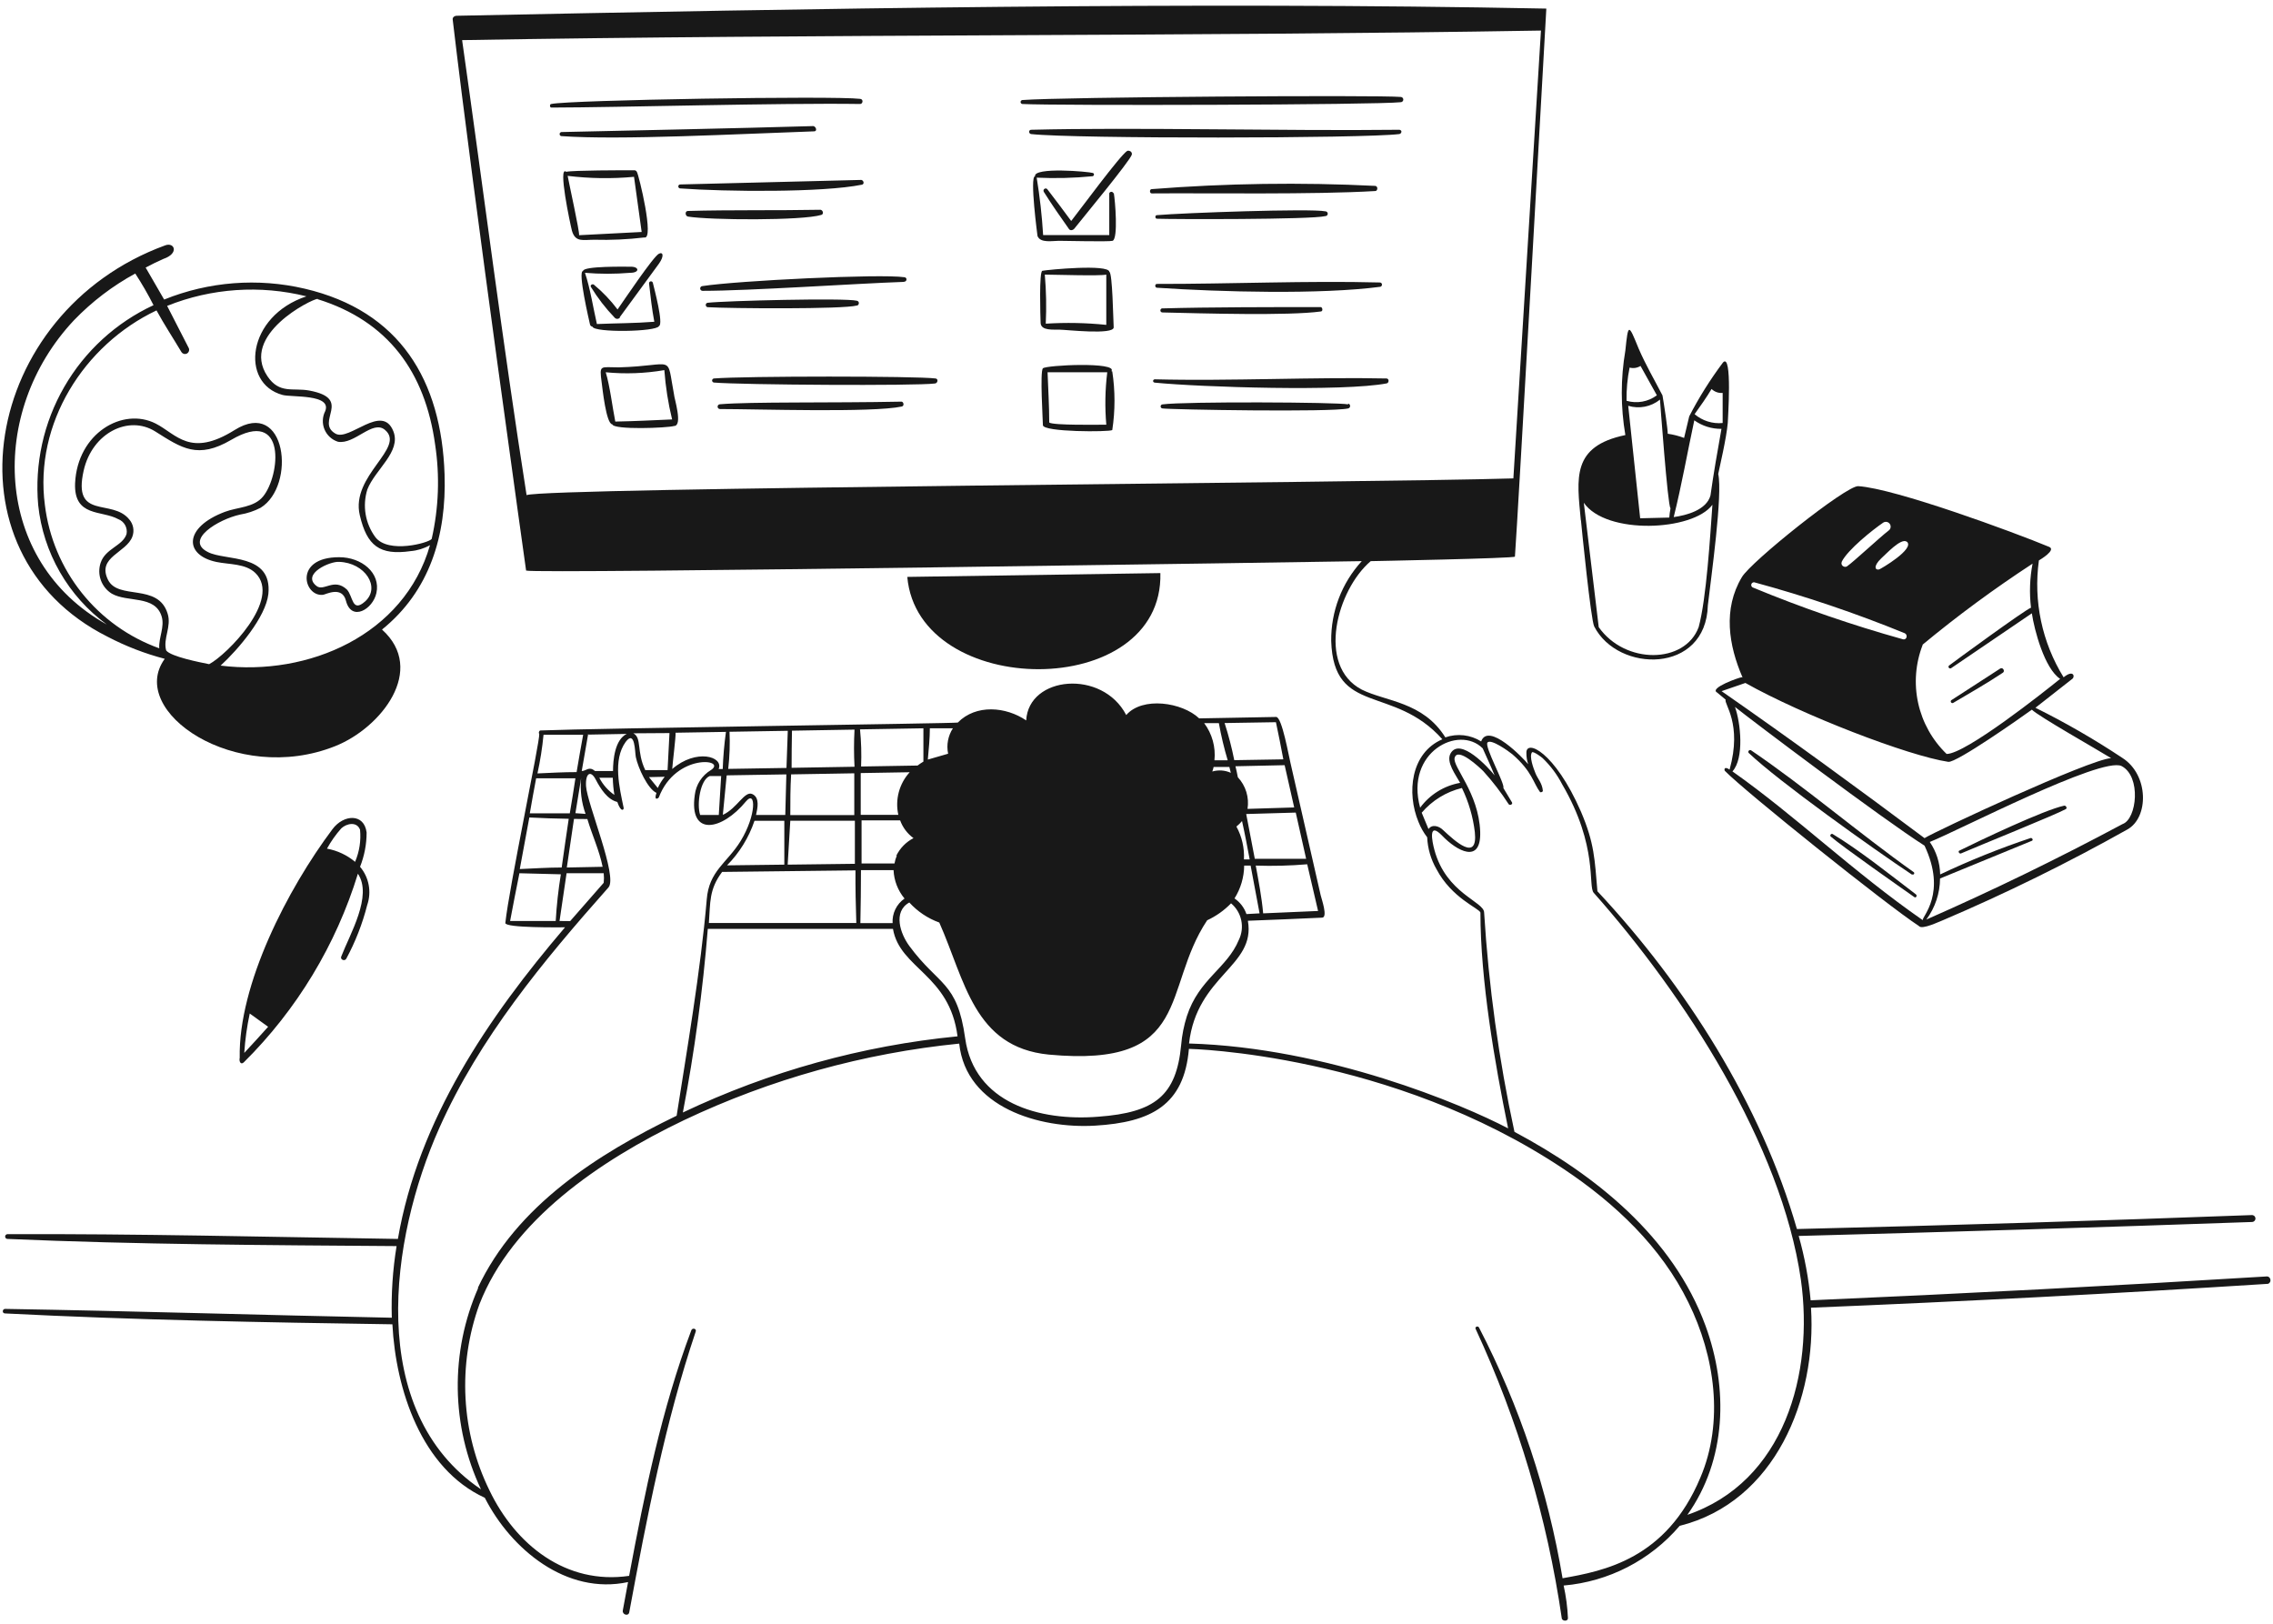
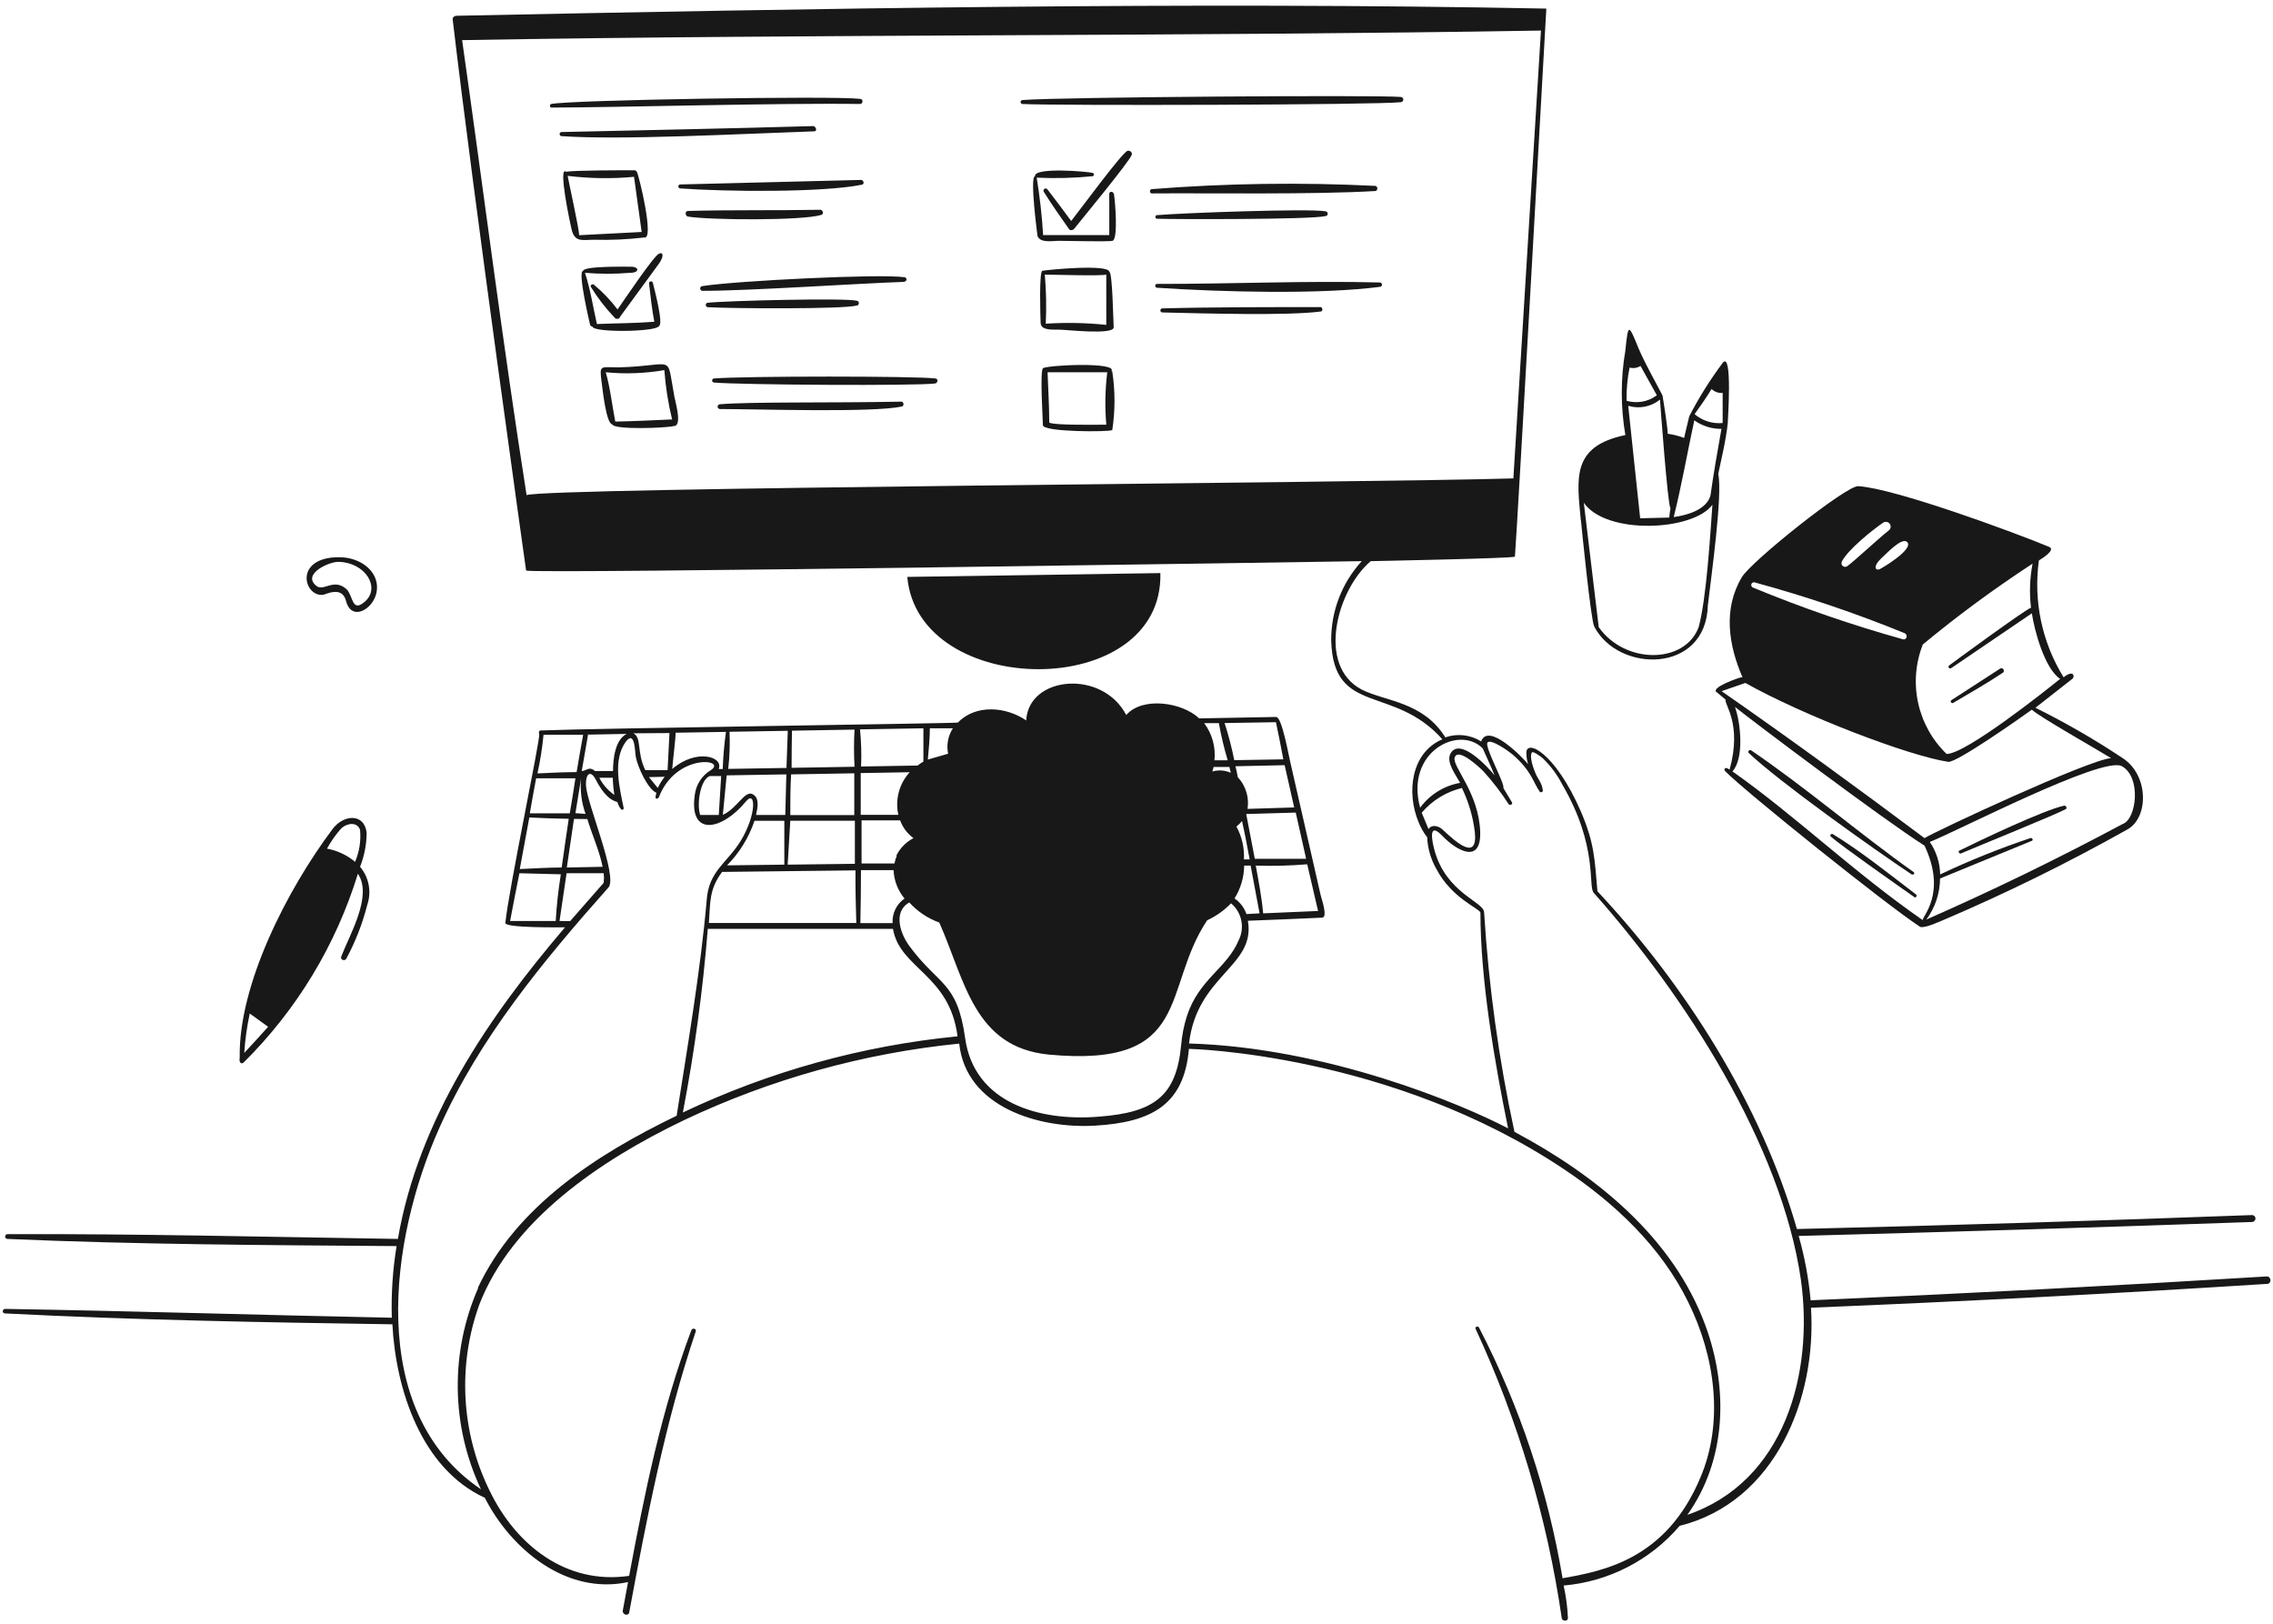
<svg xmlns="http://www.w3.org/2000/svg" width="238" height="170" viewBox="0 0 238 170" fill="none">
  <path d="M97.963 39.625C95.938 39.362 77.963 39.362 74.737 39.625C74.682 39.637 74.634 39.669 74.601 39.716C74.569 39.762 74.555 39.819 74.562 39.875C74.574 39.917 74.596 39.955 74.627 39.986C74.657 40.016 74.696 40.038 74.737 40.05C77.638 40.3 95.9 40.412 97.9 40.15C98.188 40.125 98.275 39.662 97.963 39.625ZM182.4 70.9C182.15 70.9 178.938 72.037 179.788 72.5L180.688 73.25C180.488 73.7 182.45 75.75 181.1 80.575C180.537 80.187 180.525 80.575 180.6 80.7C182.688 82.85 197.6 94.787 200.925 96.95C201.225 97.387 203.125 96.45 203.425 96.35C210.029 93.534 216.476 90.363 222.738 86.85C225.025 85.6 225 81.112 222.225 79.35C219.306 77.409 216.267 75.655 213.125 74.1L217 71.062C217.275 70.85 217.125 70.062 216.075 70.912C213.814 67.259 212.899 62.931 213.488 58.675C213.637 58.587 215.313 57.587 214.575 57.262C210.825 55.7 198.4 51.137 194.575 50.9C193.325 50.812 183.325 58.812 182.388 60.425C180.388 63.762 181 67.575 182.463 70.937L182.4 70.9ZM181.4 80.762C182.65 79.4 182.263 75.662 181.663 74.012C183.375 75.387 197.137 85.762 201.512 88.537C203.875 93.537 201.238 95.962 201.325 96.337C194 91.25 188.037 85.437 181.4 80.762ZM222.137 80.2C224.225 81.275 223.75 85.75 222.25 86.275C215.45 89.912 208.725 93.187 201.7 96.275C202.623 95.03 203.126 93.524 203.137 91.975L212.762 88.025C212.938 87.937 212.762 87.7 212.625 87.737C209.393 88.818 206.229 90.091 203.15 91.55C203.126 90.335 202.748 89.153 202.062 88.15C205 86.987 220.012 79.2 222.137 80.2ZM201.3 67.5C204.978 64.455 208.826 61.621 212.825 59.012C212.533 60.532 212.478 62.088 212.662 63.625C212.05 63.825 204.475 69.375 204.088 69.675C203.925 69.8 204.087 70.062 204.288 69.962L212.75 64.212C213.012 65.975 214.075 69.987 215.712 71.075C214.05 72.425 205.825 78.937 203.825 78.937C202.325 77.491 201.288 75.633 200.843 73.597C200.398 71.562 200.566 69.44 201.325 67.5H201.3ZM199.663 56.712C200.537 57.462 196.913 59.575 196.775 59.612C196.363 59.737 196.088 59.312 196.975 58.462C197.425 58.075 199.075 56.25 199.663 56.725V56.712ZM192.85 58.8C193.475 57.55 196.075 55.475 197.175 54.725C197.229 54.687 197.29 54.66 197.355 54.646C197.419 54.632 197.486 54.631 197.551 54.642C197.616 54.654 197.678 54.678 197.734 54.714C197.789 54.749 197.837 54.796 197.875 54.85C197.913 54.904 197.939 54.965 197.954 55.03C197.968 55.094 197.969 55.161 197.957 55.226C197.946 55.291 197.922 55.353 197.886 55.408C197.85 55.464 197.804 55.512 197.75 55.55C196.775 56.3 194.125 58.787 193.387 59.3C193.332 59.331 193.27 59.346 193.206 59.346C193.143 59.346 193.081 59.331 193.025 59.3C192.981 59.28 192.942 59.251 192.909 59.215C192.877 59.18 192.851 59.138 192.835 59.093C192.819 59.047 192.812 58.999 192.814 58.951C192.817 58.903 192.829 58.856 192.85 58.812V58.8ZM183.675 60.962C189.037 62.417 194.306 64.2 199.45 66.3C199.775 66.462 199.663 67.012 199.275 66.937C193.916 65.444 188.652 63.628 183.513 61.5C183.455 61.468 183.411 61.417 183.386 61.356C183.362 61.296 183.359 61.228 183.378 61.166C183.397 61.103 183.437 61.049 183.491 61.012C183.545 60.975 183.61 60.957 183.675 60.962ZM182.75 71.5C188.713 74.862 199.813 79.137 204 79.762C204.838 79.887 211.637 75.112 212.75 74.3C213.475 75.012 219.512 78.425 221.05 79.375C218.825 79.487 202.675 87.012 201.512 87.75C194.575 82.562 187.375 77.3 180.262 72.362L182.762 71.5H182.75ZM97.963 39.625H97.975H97.963ZM118.263 15.8C118.186 15.769 118.101 15.769 118.025 15.8C117.288 16.25 113.025 22.05 112.162 23.137C111.337 22.012 110.5 20.9 109.662 19.812C109.5 19.612 109.163 19.812 109.288 20.075C110.125 21.412 111.025 22.7 111.937 23.987C112.087 24.187 112.375 24.087 112.5 23.925C113.288 22.925 118.3 16.875 118.513 16.187C118.522 16.145 118.522 16.102 118.515 16.06C118.507 16.018 118.491 15.978 118.468 15.941C118.445 15.905 118.415 15.874 118.379 15.85C118.344 15.826 118.304 15.809 118.263 15.8ZM94.425 42.05C86.925 42.2 78.612 42.05 75.388 42.325C75.321 42.325 75.258 42.351 75.211 42.398C75.164 42.445 75.138 42.508 75.138 42.575C75.138 42.641 75.164 42.705 75.211 42.752C75.258 42.798 75.321 42.825 75.388 42.825C79.263 42.825 91.325 43.225 94.425 42.562C94.688 42.5 94.638 42.125 94.425 42.05ZM94.7 29.487C94.95 29.487 95.025 29.062 94.7 29.025C92.2 28.65 77.2 29.387 73.562 29.95C73.496 29.95 73.433 29.976 73.386 30.023C73.339 30.07 73.312 30.134 73.312 30.2C73.312 30.266 73.339 30.33 73.386 30.377C73.433 30.424 73.496 30.45 73.562 30.45C78.463 30.45 89.6 29.687 94.638 29.512L94.7 29.487ZM89.725 31.987C89.938 31.987 90.05 31.562 89.725 31.487C88.475 31.175 75.975 31.487 74.088 31.7C74.058 31.704 74.029 31.715 74.004 31.73C73.978 31.746 73.956 31.767 73.938 31.791C73.921 31.816 73.908 31.844 73.902 31.873C73.895 31.902 73.895 31.933 73.9 31.962C73.907 32.011 73.928 32.056 73.962 32.092C73.996 32.128 74.039 32.152 74.088 32.162C76.5 32.3 88.25 32.387 89.725 31.987ZM116.375 38.862C117.062 37.862 109.525 38.225 109.2 38.562C108.875 38.9 109.2 44.037 109.2 44.512C109.2 45.25 116.188 45.237 116.463 45.025C116.774 42.991 116.774 40.921 116.463 38.887L116.375 38.862ZM115.838 44.462C115.175 44.462 110.263 44.55 109.863 44.237C109.863 42.475 109.75 40.725 109.688 38.975H115.938C115.713 40.795 115.679 42.635 115.838 44.462Z" fill="#181818" />
  <path d="M204.499 73.6C206.249 72.562 208.036 71.55 209.724 70.425C209.961 70.263 209.724 69.838 209.449 69.987L204.311 73.312C204.282 73.341 204.264 73.378 204.259 73.418C204.255 73.459 204.265 73.499 204.287 73.533C204.309 73.567 204.342 73.592 204.381 73.604C204.419 73.617 204.461 73.615 204.499 73.6ZM191.899 87.325C191.749 87.225 191.549 87.463 191.699 87.588C192.949 88.675 199.099 92.975 200.449 93.925C200.624 94.05 200.774 93.763 200.611 93.638C197.986 91.638 194.686 89 191.899 87.325ZM110.924 34.513C111.574 34.513 116.661 35.1 116.611 34.263C116.561 33.425 116.486 28.613 116.161 28.462C116.074 27.625 109.736 28.238 109.149 28.35C108.786 28.35 108.936 33.225 108.961 33.812C108.999 34.663 110.361 34.487 110.924 34.513ZM115.836 28.75V34.013C113.731 33.796 111.611 33.754 109.499 33.888C109.581 32.175 109.548 30.458 109.399 28.75C110.436 28.75 115.174 28.913 115.836 28.75ZM200.174 91.525C200.205 91.552 200.245 91.566 200.286 91.566C200.327 91.566 200.367 91.552 200.399 91.525C200.423 91.498 200.437 91.462 200.437 91.425C200.437 91.388 200.423 91.353 200.399 91.325C194.674 87.263 188.986 82.375 183.361 78.562C183.199 78.438 182.949 78.675 183.111 78.838C186.261 81.838 196.099 88.838 200.224 91.588L200.174 91.525ZM216.186 84.35H216.211H216.186ZM116.586 20.238C116.569 20.182 116.53 20.135 116.479 20.107C116.428 20.079 116.367 20.072 116.311 20.087C116.273 20.096 116.239 20.115 116.21 20.141C116.182 20.168 116.16 20.201 116.149 20.238V24.613H109.224C109.102 22.598 108.877 20.591 108.549 18.6C110.504 18.691 112.463 18.641 114.411 18.45C114.455 18.436 114.493 18.407 114.518 18.368C114.543 18.33 114.554 18.283 114.549 18.238C114.541 18.211 114.529 18.186 114.512 18.165C114.494 18.143 114.473 18.125 114.449 18.113C113.986 17.962 108.199 17.462 108.374 18.462C107.799 18.462 108.636 24.712 108.636 24.712C108.936 25.475 110.199 25.212 110.861 25.212C111.524 25.212 116.124 25.325 116.499 25.212C117.099 24.975 116.761 20.975 116.624 20.212L116.586 20.238Z" fill="#181818" />
  <path d="M237.375 133.637C221.45 134.612 205.52 135.446 189.587 136.137C189.379 133.858 188.96 131.602 188.337 129.4C204.17 128.983 220.004 128.496 235.837 127.937C235.918 127.928 235.993 127.892 236.052 127.835C236.11 127.779 236.149 127.705 236.162 127.625C236.173 127.527 236.145 127.429 236.084 127.352C236.023 127.275 235.934 127.225 235.837 127.212C219.937 127.804 204.041 128.292 188.15 128.675C184.4 115.6 176.487 103.162 167.262 93.312C166.975 89.987 166.962 88.312 165.537 84.975C162.787 78.662 159.75 77.35 159.825 78.85C159.824 79.245 159.887 79.638 160.012 80.012C159.512 79.387 155.837 75.562 155.087 77.625C154.534 77.277 153.91 77.058 153.261 76.984C152.611 76.911 151.954 76.985 151.337 77.2C149 73.45 145.087 73.45 142.587 72.2C137.812 69.7 140.012 61.725 143.525 58.75C143.525 58.75 158.612 58.462 158.625 58.275C158.9 54.737 161.912 0.9 161.912 0.9C124.737 0.162 84.737 0.9 47.837 1.65C47.587 1.65 47.375 1.812 47.4 2.037C49.625 20.975 55.087 59.737 55.087 59.737C55.987 60.1 137.7 58.825 142.587 58.75C140.497 61.03 139.353 64.02 139.387 67.112C139.637 74.987 145.9 71.637 151.025 77.4C147.7 78.825 147.275 83.037 148.525 86.05C148.752 86.627 149.059 87.17 149.437 87.662C149.49 88.837 149.824 89.982 150.412 91C152.012 94.037 154.862 95.087 155.012 95.537C155.012 102.612 156.5 111.237 157.912 118.137C153.15 115.637 139.025 109.675 124.5 109.25C125.325 102.087 131.512 101.187 130.662 96.4C133.25 96.3 135.837 96.2 138.425 96.075C139.075 96.075 138.362 94.075 138.287 93.737C137.237 89.112 136.183 84.496 135.125 79.887C134.962 79.262 134.237 75.062 133.625 75.062L125.562 75.212C123.787 73.525 119.625 72.9 117.925 74.862C115.425 70.05 107.7 70.75 107.45 75.425C105.337 73.987 102.2 73.7 100.287 75.65C100.087 75.737 62.275 76.25 56.65 76.475H56.55C56.489 76.513 56.446 76.574 56.429 76.644C56.413 76.715 56.425 76.788 56.462 76.85C56.562 77.5 53.3 92.925 52.912 96.637C52.912 97.162 58.575 97.087 59.162 97.087C51.087 106.55 43.825 117.225 41.662 129.712C28.037 129.5 14.412 129.162 0.787 129.212C0.721 129.212 0.657 129.239 0.61 129.286C0.563 129.332 0.537 129.396 0.537 129.462C0.537 129.529 0.563 129.592 0.61 129.639C0.657 129.686 0.721 129.712 0.787 129.712C14.35 130.3 27.95 130.362 41.525 130.462C41.12 132.941 40.953 135.452 41.025 137.962C27.525 137.687 14.025 137.262 0.537 137.037C0.237 137.037 0.187 137.512 0.537 137.512C14.037 138.2 27.562 138.45 41.087 138.65C41.437 145.437 44.112 153.762 50.762 156.812C53.5 162.187 59.3 167.025 65.762 165.637C65.575 166.612 65.4 167.612 65.212 168.612C65.137 169.062 65.812 169.25 65.887 168.8C67.725 158.9 69.637 148.95 72.85 139.4C72.95 139.1 72.5 138.987 72.387 139.275C69.262 147.575 67.5 156.3 65.875 164.987C59.262 165.95 53.987 161.737 51.25 156.037C49.777 153.026 48.925 149.748 48.745 146.4C48.564 143.052 49.059 139.703 50.2 136.55C53.612 127.8 62.7 121.55 71.625 117.275C80.699 112.974 90.445 110.264 100.437 109.262C101.15 115.937 108.825 118.2 114.675 117.85C120.525 117.5 123.987 115.712 124.487 109.812C124.562 109.812 145.6 110.275 163.762 122.412C169.1 125.975 173.95 130.55 176.787 136.362C179.562 141.975 180.537 148.862 178.037 154.712C174.462 163.237 167.937 164.475 163.612 165.237C162.083 156.084 159.131 147.227 154.862 138.987C154.75 138.775 154.4 138.912 154.512 139.137C158.964 148.736 161.999 158.93 163.525 169.4C163.525 169.725 164.175 169.812 164.175 169.4C164.124 168.256 163.973 167.118 163.725 166C168.439 165.594 172.803 163.349 175.875 159.75C185.875 157.25 190.237 146.437 189.625 136.912C205.591 136.262 221.541 135.429 237.475 134.412C237.912 134.25 237.75 133.637 237.375 133.637ZM55.137 51.837C52.637 35.937 50.65 20.112 48.387 4.2C85.887 3.55 124.362 3.825 161.35 3.2L158.462 50.087C142.85 50.562 57.15 51.05 55.137 51.837ZM130.512 95.7C130.283 95.033 129.845 94.459 129.262 94.062C129.91 93.032 130.261 91.842 130.275 90.625H130.95L131.887 95.625L130.512 95.7ZM129.462 86.537C129.676 86.365 129.873 86.172 130.05 85.962C130.35 87.3 130.6 88.637 130.85 89.975H130.25C130.311 88.778 130.038 87.588 129.462 86.537ZM138.012 95.375L132.262 95.625C132.112 93.937 131.787 92.275 131.487 90.625C133.284 90.685 135.083 90.639 136.875 90.487C137.25 92.1 137.637 93.75 138.012 95.375ZM136.762 89.912H131.387L130.487 85.225L135.675 85.075L136.762 89.912ZM135.512 84.537L130.625 84.687C130.719 84.095 130.676 83.488 130.501 82.914C130.325 82.34 130.021 81.814 129.612 81.375C129.537 81 129.462 80.612 129.362 80.225L134.512 80.112L135.512 84.537ZM133.6 75.612C133.875 76.862 134.125 78.2 134.375 79.5L129.237 79.587C128.975 78.273 128.637 76.975 128.225 75.7L133.6 75.612ZM128.875 80.912C128.266 80.636 127.579 80.587 126.937 80.775C126.994 80.62 127.04 80.461 127.075 80.3H128.725L128.875 80.912ZM127.625 75.712C127.859 77.025 128.168 78.323 128.55 79.6H127.162C127.305 78.215 126.921 76.827 126.087 75.712H127.625ZM97.362 76.25H99.775C99.265 77.037 99.085 77.994 99.275 78.912L97.15 79.525C97.25 78.45 97.362 77.25 97.362 76.25ZM96.687 76.25V79.737C96.475 79.863 96.271 80.001 96.075 80.15L90.162 80.25C90.217 78.953 90.179 77.654 90.05 76.362L96.687 76.25ZM94.062 85.312H90.125V80.937L95.25 80.85C94.707 81.444 94.317 82.159 94.11 82.936C93.903 83.713 93.887 84.528 94.062 85.312ZM90.15 91.1H93.562C93.61 92.191 94.014 93.235 94.712 94.075C94.3 94.36 93.968 94.747 93.749 95.198C93.53 95.649 93.431 96.149 93.462 96.65H90.087C90.125 94.775 90.15 92.937 90.15 91.1ZM93.9 89.587C93.79 89.848 93.71 90.121 93.662 90.4H90.212V85.887H94.25C94.521 86.633 95.008 87.282 95.65 87.75C94.868 88.154 94.238 88.798 93.85 89.587H93.9ZM89.712 96.637H74.225C74.387 94.487 74.225 93.137 75.612 91.287L89.575 91.125C89.562 92.962 89.6 94.8 89.662 96.637H89.712ZM76.125 90.6C77.425 89.285 78.409 87.69 79 85.937H82.125V90.525L76.125 90.6ZM82.925 76.5L89.475 76.387C89.404 77.682 89.404 78.98 89.475 80.275L82.887 80.387C82.887 79.1 82.9 77.8 82.925 76.5ZM82.837 81.075L89.45 80.962V85.337H82.75C82.75 83.912 82.75 82.5 82.837 81.075ZM82.75 85.925H89.512V90.437L82.475 90.525C82.575 88.987 82.65 87.5 82.75 85.925ZM76.5 76.612L82.487 76.512L82.35 80.4L76.25 80.5C76.398 79.21 76.444 77.91 76.387 76.612H76.5ZM76.2 81.175L82.337 81.075L82.225 85.325H79.162C79.312 84.637 79.587 83.512 78.775 83.137C77.962 82.762 77.187 84.637 75.687 85.312C75.825 83.937 75.95 82.562 76.087 81.187L76.2 81.175ZM70.85 76.712L76.012 76.625C75.834 77.914 75.721 79.212 75.675 80.512H75.25C75.787 79.2 72.887 78.35 70.387 80.512C70.425 79.875 70.775 77.137 70.737 76.712H70.85ZM75.512 81.25C75.425 82.612 75.35 83.962 75.262 85.325H73.312C72.937 84.225 73.312 81.637 74.312 81.25H75.487H75.512ZM70.1 76.75L69.9 80.625H67.562C66.637 78.7 67.225 77.237 66.312 76.775L70.1 76.75ZM69.6 81.325C69.311 81.686 69.068 82.08 68.875 82.5L67.95 81.362L69.6 81.325ZM61.612 76.912L65.625 76.837C64.375 77.437 64.187 79.562 64.187 80.725H62.3C61.662 80.175 61.387 80.725 60.912 80.725L61.587 76.837L61.612 76.912ZM64.387 83.262C63.693 82.8 63.13 82.167 62.75 81.425H64.162C64.177 82.041 64.235 82.655 64.337 83.262H64.387ZM60.25 85.137L60.85 81.462C60.724 82.731 60.882 84.012 61.312 85.212L60.25 85.137ZM61.5 85.75C62.012 87.462 62.75 89.025 63.1 90.75L59.35 90.825L60.1 85.737L61.5 85.75ZM56.962 76.925H61.062C60.825 78.175 60.6 79.525 60.375 80.837C59.012 80.837 57.637 80.912 56.275 80.975C56.569 79.639 56.782 78.287 56.912 76.925H56.962ZM56.187 81.487H60.25C60.062 82.737 59.862 83.987 59.662 85.15H55.475C55.687 83.9 55.912 82.687 56.137 81.487H56.187ZM55.425 85.587C56.8 85.662 58.175 85.7 59.55 85.725C59.312 87.412 59.037 89.125 58.812 90.825C57.35 90.825 55.887 90.925 54.425 90.987C54.762 89.187 55.087 87.387 55.425 85.587ZM58.237 96.425H53.412C53.725 94.75 54.05 93.087 54.387 91.425L58.725 91.537C58.461 93.156 58.282 94.787 58.187 96.425H58.237ZM58.587 96.425L59.325 91.425H63.212C63.249 91.757 63.249 92.093 63.212 92.425L59.7 96.437L58.587 96.425ZM50.075 134.837C48.612 138.169 47.882 141.775 47.931 145.412C47.981 149.05 48.81 152.635 50.362 155.925C38.262 147.75 40.837 129.675 45.987 118.125C50.2 108.662 56.875 100.625 63.712 92.912C64.712 91.775 61.475 84.162 61.362 82.3C61.287 80.912 61.862 80.625 62.375 81.612C62.887 82.6 63.625 83.725 64.637 83.962C65.037 85.137 65.35 84.762 65.3 84.575C64.875 82.512 64.137 79.575 65.512 77.675C66.512 76.35 66.475 78.787 66.575 79.262C66.812 80.4 67.825 82.6 68.737 83.012C68.425 83.9 68.95 83.587 68.987 83.475C70.762 78.812 76.187 79.475 74.437 80.625C73.976 80.9 73.584 81.278 73.291 81.729C72.999 82.179 72.813 82.691 72.75 83.225C72.112 87.637 75.587 86.975 78.112 83.9C79.162 82.65 79.212 85.337 77.55 88.05C76.137 90.35 74.225 91.175 74 94.187C73.375 101.55 71.862 110.337 70.85 116.812C62.55 120.825 54.062 126.25 50.025 134.85L50.075 134.837ZM71.5 116.475C72.72 110.119 73.592 103.701 74.112 97.25H93.5C94.225 101.437 99.425 102 100.262 108.5C90.286 109.475 80.554 112.174 71.5 116.475ZM124.275 106.387C123.963 107.37 123.762 108.385 123.675 109.412C123.175 114.712 120.925 116.475 115.037 116.912C108.787 117.425 102.012 115.45 101.062 108.712C100.225 102.712 98.3 103.237 95.212 99.037C94.287 97.787 93.462 95.462 95.212 94.487C96.072 95.432 97.149 96.153 98.35 96.587C101.05 102.65 101.962 109.637 109.812 110.412C124.987 111.825 121.587 103.562 126.4 96.35C127.335 95.917 128.183 95.316 128.9 94.575C129.445 95.031 129.822 95.657 129.969 96.353C130.117 97.049 130.026 97.774 129.712 98.412C128.487 101.375 125.537 102.5 124.275 106.387ZM155.25 78.35C155.675 79.3 156.112 80.237 156.5 81.187C155.887 80.4 152.887 77.125 151.887 78.875C151.375 79.787 152.45 81.15 152.887 81.962C151.209 82.259 149.71 83.19 148.7 84.562C147.1 78.75 152.75 75.85 155.25 78.35ZM149.6 86.862C149.362 86.275 149.112 85.675 148.862 85.087C149.959 83.803 151.433 82.898 153.075 82.5C153.778 83.952 154.234 85.511 154.425 87.112C154.762 90.312 152.312 88.025 151.125 86.925C150.662 86.45 149.887 86.25 149.537 86.862H149.6ZM176.662 158.625C180.8 152.825 180.975 145.337 178.575 138.787C175.175 129.525 167.087 123.037 158.575 118.5C156.938 110.941 155.877 103.269 155.4 95.55C155.4 94.375 151.425 93.575 150.187 88.962C149.962 88.125 149.5 85.925 151.012 87.5C152.525 89.075 155.1 90.525 154.987 87.075C154.837 82.987 152.062 80.262 152.312 79.337C152.625 78.175 154.937 80.362 155.312 80.737C156.289 81.812 157.175 82.966 157.962 84.187C158.1 84.387 158.437 84.187 158.312 84C158.02 83.5 157.72 83 157.412 82.5C157.612 82.075 155.362 78.1 155.762 77.725C156.162 77.35 157.962 78.65 158.362 78.975C160.45 80.787 160.55 82 161.262 82.937C161.294 82.949 161.33 82.949 161.362 82.937C161.407 82.941 161.451 82.927 161.486 82.9C161.52 82.872 161.543 82.832 161.55 82.787C161.475 81.987 161.012 81.537 160.787 80.987C160.562 80.437 160.1 79.2 160.412 78.762C160.562 78.637 161.425 79.275 161.525 79.375C162.349 80.165 163.038 81.085 163.562 82.1C167.387 88.637 166.237 92.85 166.887 93.487C176.375 104.175 186.512 119.825 188.562 133.95C189.95 143.75 186.862 155.175 176.6 158.625H176.662Z" fill="#181818" />
  <path d="M86 22.5C86.287 22.412 86.175 22 85.912 21.962C81.362 22.05 76.525 21.962 72.037 22.087C71.687 22.087 71.737 22.625 72.037 22.675C74.337 23.05 84 23.112 86 22.5ZM205.337 89.35C207.037 88.612 215.337 85.262 216.325 84.7C216.343 84.683 216.358 84.663 216.368 84.641C216.379 84.618 216.384 84.594 216.384 84.569C216.384 84.544 216.379 84.519 216.368 84.497C216.358 84.474 216.343 84.454 216.325 84.437C216.304 84.407 216.276 84.383 216.243 84.368C216.21 84.352 216.173 84.346 216.137 84.35C214.037 84.787 207.237 88.025 205.125 89.075C205.012 89.162 205.162 89.425 205.337 89.35ZM121.5 60L95 60.4C96.137 73.25 121.837 73.45 121.5 60ZM121.5 32.5C121.5 32.554 121.52 32.606 121.557 32.646C121.595 32.685 121.645 32.709 121.7 32.712C125.937 32.812 134.9 33.075 138.287 32.612C138.562 32.612 138.475 32.15 138.287 32.15C133.5 32.15 126.587 32.15 121.762 32.287C121.73 32.28 121.697 32.279 121.665 32.287C121.633 32.294 121.604 32.308 121.578 32.329C121.553 32.349 121.533 32.375 121.519 32.405C121.505 32.435 121.499 32.467 121.5 32.5ZM85.25 13.75C85.6 13.75 85.45 13.25 85.162 13.2C76.55 13.45 67.175 13.637 58.775 13.825C58.746 13.829 58.72 13.839 58.696 13.855C58.671 13.87 58.651 13.889 58.634 13.913C58.618 13.936 58.606 13.963 58.6 13.99C58.594 14.018 58.594 14.047 58.6 14.075C58.607 14.119 58.628 14.159 58.659 14.191C58.69 14.222 58.731 14.243 58.775 14.25C64.887 14.687 77.312 14.025 85.25 13.75ZM90.062 10.887C90.35 10.887 90.437 10.387 90.062 10.35C87.262 10.012 59.65 10.462 57.725 10.887C57.537 10.887 57.55 11.262 57.725 11.262C64.812 11.25 81.8 10.762 90.062 10.887ZM35.725 100.175V100.162V100.175ZM36.25 100.387C37.213 98.606 37.952 96.713 38.45 94.75C38.682 94.075 38.736 93.352 38.604 92.651C38.473 91.949 38.161 91.294 37.7 90.75C38.153 89.608 38.387 88.391 38.387 87.162C38.137 85.125 35.975 85.25 34.812 86.812C30.125 93.062 24.95 103.062 25.1 110.75C25.012 111.112 25.2 111.525 25.525 111.225C31.074 105.727 35.179 98.942 37.475 91.475C39.037 93.8 36.625 97.812 35.725 100.162C35.612 100.475 36.087 100.662 36.25 100.387ZM25.575 110.237C25.666 108.85 25.858 107.472 26.15 106.112L28.075 107.5C27.262 108.4 26.425 109.337 25.575 110.237ZM37.187 90.237C36.341 89.527 35.324 89.049 34.237 88.85C34.655 88.087 35.158 87.374 35.737 86.725C36.3 86.2 37.375 85.987 37.7 86.875C37.81 88.013 37.634 89.16 37.187 90.212V90.237ZM69 26.562C68.45 26.787 65.25 31.562 64.662 32.4C63.935 31.433 63.096 30.556 62.162 29.787C62.11 29.763 62.051 29.759 61.996 29.775C61.941 29.791 61.893 29.826 61.862 29.875C61.844 29.923 61.844 29.977 61.862 30.025C62.575 31.192 63.413 32.278 64.362 33.262C64.396 33.3 64.438 33.33 64.484 33.35C64.53 33.371 64.58 33.382 64.631 33.382C64.681 33.382 64.732 33.371 64.778 33.35C64.824 33.33 64.866 33.3 64.9 33.262V33.2L69 27.6C69.575 26.787 69.412 26.35 69 26.562ZM144 20C144.262 20 144.312 19.5 144 19.462C136.2 19.075 128.384 19.187 120.6 19.8C120.337 19.8 120.362 20.262 120.6 20.25C126.5 20.2 137.562 20.387 144 20Z" fill="#181818" />
  <path d="M69 34.137C69.5 33.937 68.5 30.212 68.362 29.625C68.358 29.599 68.349 29.573 68.335 29.551C68.321 29.528 68.303 29.508 68.282 29.493C68.26 29.477 68.236 29.466 68.21 29.459C68.184 29.453 68.157 29.452 68.131 29.456C68.105 29.46 68.08 29.469 68.057 29.483C68.034 29.497 68.015 29.515 67.999 29.537C67.983 29.558 67.972 29.583 67.966 29.608C67.959 29.634 67.958 29.661 67.962 29.687C68.112 31.025 68.262 32.375 68.512 33.687C66.425 33.85 64.537 33.837 62.5 33.925C62.125 32.3 61.8 30.175 61.25 28.562C62.822 28.695 64.403 28.695 65.975 28.562C67.012 28.562 66.937 27.912 66.05 27.925C65.525 27.925 61.05 27.837 61.05 28.375C60.462 28.375 61.7 33.612 61.775 33.962C61.788 34.025 61.82 34.081 61.867 34.124C61.915 34.167 61.974 34.193 62.037 34.2C62.187 34.85 68.762 34.75 69 34.137ZM144.7 29.75C144.689 29.701 144.662 29.658 144.624 29.626C144.585 29.594 144.537 29.576 144.487 29.575C136.912 29.375 128.812 29.737 121.137 29.725C120.912 29.725 120.9 30.1 121.137 30.125C127.862 30.575 138.262 30.85 144.537 30.025C144.594 30.007 144.642 29.97 144.672 29.919C144.702 29.868 144.712 29.808 144.7 29.75ZM62.212 25.1C63.966 25.149 65.721 25.069 67.462 24.862C68.55 25.137 66.887 18.312 66.687 18C66.661 17.941 66.617 17.892 66.56 17.861C66.504 17.829 66.439 17.817 66.375 17.825C65.25 17.825 60.025 17.825 59.287 17.987C58.387 17.262 59.7 23.425 59.887 24.162C60.25 25.4 61.05 25.1 62.212 25.1ZM59.437 18.412C61.744 18.694 64.074 18.728 66.387 18.512L67.187 24.287L60.637 24.625C60.687 24.2 59.587 19.237 59.437 18.412ZM138.775 22.625C138.841 22.625 138.905 22.599 138.952 22.552C138.999 22.505 139.025 22.441 139.025 22.375C139.025 22.309 138.999 22.245 138.952 22.198C138.905 22.151 138.841 22.125 138.775 22.125C137.225 21.812 123.9 22.287 121.137 22.525C120.925 22.525 120.925 22.887 121.137 22.9C122.637 22.962 137.287 23 138.775 22.625ZM33.812 62.275C34.05 62.275 35.812 61.275 36.225 62.9C36.8 65.125 39.05 63.787 39.412 62.087C39.875 59.987 37.875 58.337 35.512 58.337C30.712 58.337 31.812 62.5 33.812 62.275ZM35.512 58.825C38.212 58.912 39.875 61.462 38.237 62.962C36.837 64.212 36.987 62.412 36.312 61.712C34.962 60.462 33.887 61.975 33.125 61.337C31.562 60.087 34.55 58.75 35.512 58.825ZM64.787 38.462C62.825 38.462 62.75 38.137 63 40.05C63.075 40.587 63.462 44.387 64.112 44.425C64.25 45.025 69.862 44.812 70.575 44.6C71.537 44.6 70.575 41.637 70.575 41.3C69.75 36.95 70.775 38.3 64.787 38.462ZM64.425 44.137C64.112 42.562 63.875 40.475 63.425 38.975C65.472 39.175 67.536 39.099 69.562 38.75C69.69 40.49 69.961 42.217 70.375 43.912C68.425 44 66.4 44.1 64.425 44.137ZM146.662 10.15C144.362 9.937 111.237 10.15 107.037 10.475C106.983 10.484 106.935 10.514 106.902 10.558C106.869 10.603 106.855 10.658 106.862 10.712C106.871 10.755 106.893 10.795 106.924 10.826C106.955 10.857 106.994 10.879 107.037 10.887C110.6 11.075 144.112 10.987 146.662 10.7C146.735 10.7 146.805 10.671 146.857 10.619C146.908 10.568 146.937 10.498 146.937 10.425C146.937 10.352 146.908 10.282 146.857 10.23C146.805 10.179 146.735 10.15 146.662 10.15ZM90.25 19.337C90.537 19.275 90.437 18.887 90.187 18.837L71.2 19.312C71.172 19.315 71.146 19.324 71.122 19.338C71.097 19.352 71.077 19.37 71.06 19.393C71.044 19.415 71.032 19.44 71.026 19.468C71.02 19.495 71.02 19.523 71.025 19.55C71.032 19.594 71.053 19.634 71.084 19.666C71.116 19.697 71.156 19.718 71.2 19.725C75.962 20.075 86.112 20.175 90.25 19.337ZM165.537 54.475C165.625 55.425 166.575 64.9 166.925 65.587C169.425 70.462 178.625 70.587 178.825 63.375C179.175 60.375 180.387 51.762 179.912 49.625C180.05 48.925 180.775 45.875 180.912 44.262C180.912 44 181.412 36.862 180.412 37.95C179.078 39.727 177.894 41.613 176.875 43.587C176.7 44.35 176.525 45.1 176.337 45.85C175.784 45.641 175.21 45.495 174.625 45.412C174.625 44.9 174.25 42.4 174.075 41.4C173.212 39.725 172.325 38.225 171.575 36.487C170.512 33.875 170.487 33.825 170.187 36.7C169.687 39.629 169.687 42.621 170.187 45.55C164.525 46.725 165.112 50.062 165.525 54.475H165.537ZM179.212 40.725C179.365 40.873 179.548 40.986 179.749 41.057C179.949 41.129 180.163 41.156 180.375 41.137V44.287C179.848 44.339 179.317 44.283 178.812 44.124C178.307 43.965 177.84 43.706 177.437 43.362C178.05 42.5 178.687 41.612 179.212 40.725ZM177.412 44.012C178.241 44.601 179.234 44.912 180.25 44.9C179.837 47.225 179.425 49.537 179.1 51.875C178.675 53.4 176.6 53.95 175.25 54.137C176.075 50.837 176.7 47.287 177.412 43.975V44.012ZM174.912 53.237C174.852 53.551 174.81 53.868 174.787 54.187L171.737 54.262L170.487 42.487C171.053 42.658 171.651 42.688 172.231 42.575C172.81 42.461 173.353 42.208 173.812 41.837C173.812 41.837 174.625 53.05 174.912 53.2V53.237ZM170.637 38.487C170.829 38.537 171.029 38.548 171.224 38.517C171.42 38.487 171.607 38.418 171.775 38.312L173.487 41.387C173.039 41.722 172.518 41.948 171.967 42.048C171.417 42.147 170.85 42.118 170.312 41.962C170.291 40.783 170.4 39.605 170.637 38.45V38.487ZM179.3 52.887C179.075 56.037 178.675 62.687 177.862 65.662C176.425 69.525 170.162 69.587 167.4 65.662C166.875 61.325 166.35 56.912 165.837 52.637C168.175 56.025 177.262 55.612 179.3 52.85V52.887Z" fill="#181818" />
-   <path d="M11.262 66.662C13.165 67.656 15.173 68.432 17.25 68.975C13.262 74.462 24.675 82.287 35.112 78.112C39.9 76.2 44.687 70.125 40 65.912C45 61.875 46.762 56.05 46.55 49.662C46.225 39.812 41.875 32.562 31.912 30.225C27.004 29.076 21.861 29.474 17.187 31.362L15.25 28.012C15.862 27.687 16.5 27.375 17.125 27.1C18.775 26.537 18.275 25.325 17.3 25.687C-1.85 32.675 -6.275 57.862 11.262 66.662ZM17.4 68.1C17.05 66.85 17.987 65.6 17.55 64.237C16.55 61 12.362 62.875 11.3 60.687C10.137 58.3 13.237 57.887 13.862 56.175C13.973 55.875 14.001 55.551 13.944 55.237C13.887 54.922 13.746 54.629 13.537 54.387C11.737 52.137 7.575 54.512 8.762 49.262C9.662 45.3 13.487 43.425 16.262 45.175C19.037 46.925 20.7 48.1 24.212 46.05C30.062 42.612 29.337 49.8 27.55 51.975C26.6 53.15 24.875 53.087 23.55 53.587C19.225 55.212 19.25 58.125 22.675 58.837C24 59.112 25.7 58.987 26.737 59.987C29.55 62.725 23.737 68.575 21.9 69.537C20.912 69.337 17.9 68.75 17.4 68.1ZM33.262 31.325C40.625 33.612 44.512 38.937 45.562 46.55C46.061 49.835 45.938 53.185 45.2 56.425C44.9 56.837 40.675 58 39.312 56.25C38.786 55.542 38.435 54.721 38.287 53.852C38.14 52.983 38.2 52.091 38.462 51.25C39.275 49.15 42.037 47.3 41.187 45.15C40.012 42.175 36.575 46.237 35.125 45.4C32.95 44.15 37.025 41.75 32.375 40.887C30.662 40.575 29.262 41.275 28 39.387C25.112 35.062 32.625 31.312 33.262 31.287V31.325ZM19 36.862C19.054 36.947 19.136 37.011 19.231 37.043C19.327 37.075 19.43 37.073 19.525 37.037C19.633 36.993 19.72 36.908 19.766 36.8C19.813 36.693 19.816 36.572 19.775 36.462L17.5 32.025C22.136 30.166 27.241 29.816 32.087 31.025C25.837 33.087 25.1 40.137 29.587 41.35C30.537 41.612 34.787 41.237 34.05 43.05C33.9 43.344 33.816 43.667 33.804 43.997C33.791 44.326 33.851 44.655 33.978 44.959C34.105 45.264 34.297 45.537 34.541 45.76C34.784 45.983 35.073 46.15 35.387 46.25C37.137 46.562 39.012 43.925 40.3 45C42.55 46.875 36.675 49.775 37.675 53.95C38.425 57.15 39.75 58.162 43 57.7C43.712 57.639 44.402 57.425 45.025 57.075C42.337 66.487 32.287 70.825 23.1 69.687C24.95 67.987 27.825 64.612 28.1 62.187C28.525 57.887 23.587 58.75 21.775 57.8C19.275 56.55 22.85 54.375 25.137 53.875C25.887 53.751 26.612 53.511 27.287 53.162C31.037 50.862 30 41.612 24.562 45.025C19.912 47.937 18.475 45.462 16.312 44.35C12.85 42.587 8.1 45.362 7.862 50.6C7.725 54.162 10.662 53.4 12.375 54.35C12.682 54.465 12.938 54.685 13.098 54.971C13.258 55.257 13.312 55.59 13.25 55.912C12.85 57.162 11.037 57.412 10.537 58.925C10.34 59.515 10.347 60.154 10.558 60.739C10.769 61.325 11.171 61.822 11.7 62.15C13.337 63.1 16.237 62.275 16.925 64.537C17.262 65.637 16.6 66.762 16.675 67.875C13.486 66.729 10.677 64.719 8.563 62.071C6.449 59.422 5.111 56.239 4.7 52.875C3.575 44.375 8.762 36.112 16.387 32.5C17.175 33.95 18.162 35.45 19 36.862ZM7.75 33.525C9.626 31.579 11.789 29.931 14.162 28.637C14.859 29.706 15.497 30.812 16.075 31.95C12.152 33.772 8.887 36.761 6.726 40.509C4.564 44.256 3.613 48.579 4 52.887C4.26 55.357 5.034 57.744 6.272 59.897C7.51 62.05 9.184 63.92 11.187 65.387C-0.763 58.75 -1.263 43.1 7.75 33.525ZM141.162 42.337C140.087 42.1 124.012 42.025 121.737 42.337C121.681 42.337 121.627 42.36 121.587 42.4C121.547 42.439 121.525 42.493 121.525 42.55C121.525 42.606 121.547 42.66 121.587 42.7C121.627 42.74 121.681 42.762 121.737 42.762C122.6 42.887 139.4 43.175 141.162 42.762C141.221 42.749 141.273 42.717 141.31 42.67C141.348 42.624 141.368 42.566 141.368 42.506C141.368 42.446 141.348 42.388 141.31 42.342C141.273 42.295 141.221 42.263 141.162 42.25V42.337ZM146.5 13.587C134.437 13.725 118.85 13.312 107.975 13.587C107.675 13.587 107.7 14.012 107.975 14.037C112.537 14.537 142.825 14.5 146.5 14.037C146.536 14.034 146.57 14.024 146.602 14.007C146.633 13.99 146.661 13.967 146.683 13.939C146.706 13.911 146.722 13.878 146.731 13.844C146.74 13.809 146.743 13.773 146.737 13.737C146.717 13.691 146.684 13.652 146.642 13.626C146.599 13.599 146.55 13.586 146.5 13.587ZM145.162 39.625C137.85 39.462 128.712 39.912 120.925 39.712C120.7 39.712 120.65 40.037 120.925 40.062C125.712 40.537 140.7 41.012 145.212 40.137C145.45 40.075 145.475 39.625 145.162 39.625Z" fill="#181818" />
</svg>